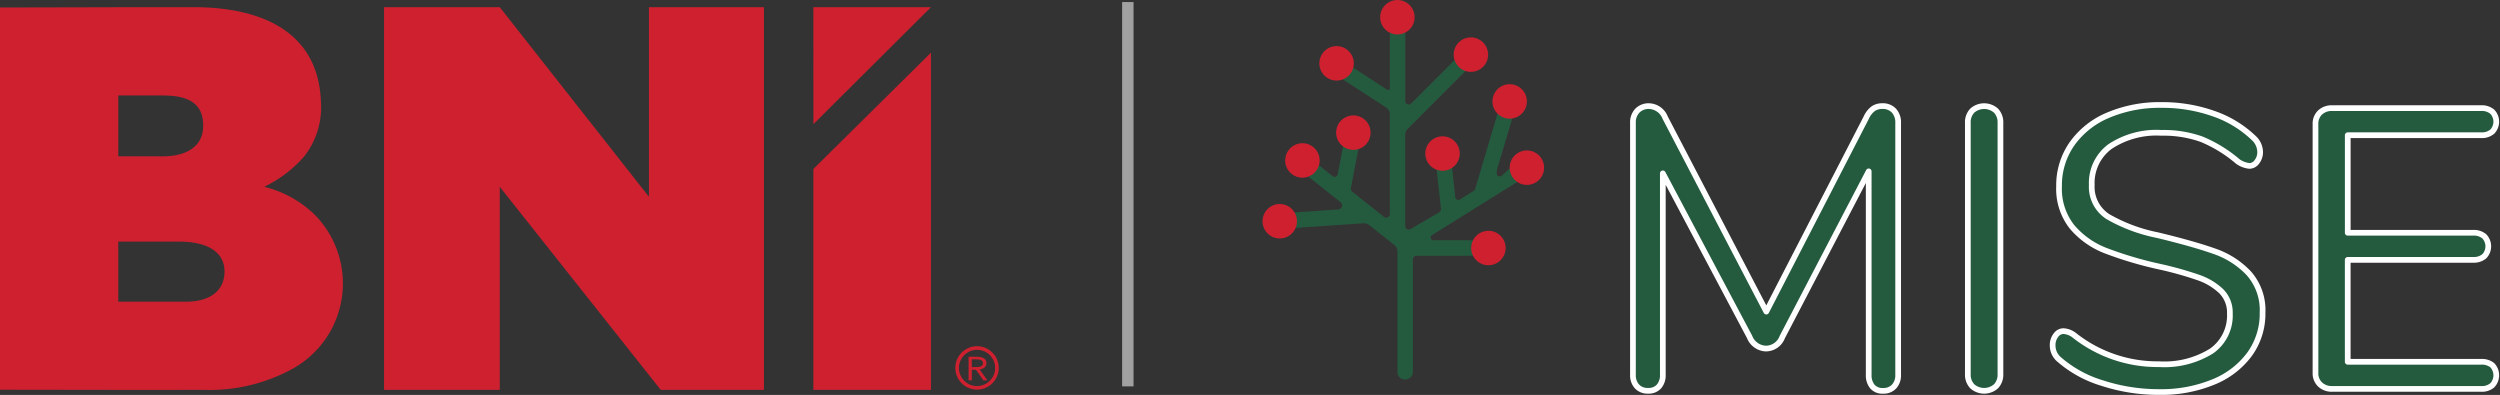
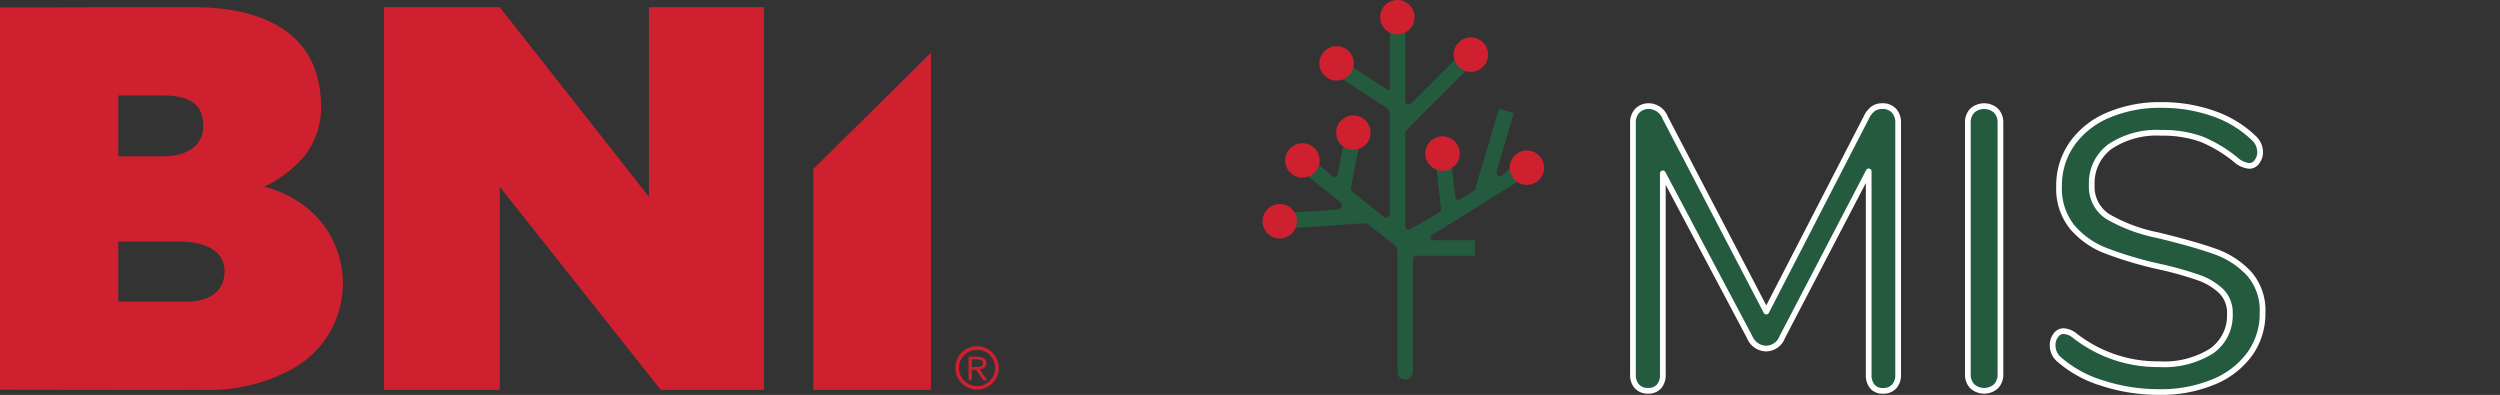
<svg xmlns="http://www.w3.org/2000/svg" id="Logo_BNI_Mise-Seminiamo-Contatti_Navbar" width="219.008" height="34.595" viewBox="0 0 219.008 34.595">
  <rect x="0" y="0" width="219.008" height="34.595" fill="#333333" stroke="none" />
  <defs>
    <clipPath id="clip-path">
      <rect id="Rettangolo_144" data-name="Rettangolo 144" width="87.495" height="33.532" fill="#cf2030" />
    </clipPath>
  </defs>
  <g id="Raggruppa_188" data-name="Raggruppa 188" transform="translate(110.601 0)">
    <g id="Raggruppa_1" data-name="Raggruppa 1" transform="translate(8.612 32.573)">
      <path id="Tracciato_1" data-name="Tracciato 1" d="M937.67,651.073" transform="translate(-937.67 -651.073)" fill="#245b3f" />
    </g>
    <g id="Raggruppa_3" data-name="Raggruppa 3" transform="translate(2.237 2.112)">
      <g id="Raggruppa_2" data-name="Raggruppa 2" transform="translate(0)">
        <path id="Tracciato_2" data-name="Tracciato 2" d="M935.736,620.054v-9.823a.33.33,0,0,1,.33-.33h5.113v-1.356h-3.633a.246.246,0,0,1-.131-.456l7.63-4.758-.778-1.114-.509.457c-.509.547-.852.238-.583-.545l1.408-4.73-1.3-.388-2.1,7.075a.187.187,0,0,1-.081.106l-1.246.778a.262.262,0,0,1-.4-.192l-.332-2.96a.677.677,0,0,0-.747-.6h0a.677.677,0,0,0-.6.748l.42,3.786a.372.372,0,0,1-.172.359l-2.5,1.456a.306.306,0,0,1-.459-.264V599.28a.674.674,0,0,1,.2-.479l5.347-5.348-.957-.961-4.083,4.083a.3.3,0,0,1-.5-.209v-6.082a.677.677,0,0,0-.677-.677h0a.677.677,0,0,0-.677.677v4.951a.143.143,0,0,1-.227.123l-3.471-2.25-.738,1.139,4.127,2.676a.677.677,0,0,1,.309.568v8.754a.32.32,0,0,1-.52.25l-2.757-2.194a.365.365,0,0,1-.131-.359l.692-3.595-1.333-.256-.518,2.683a.27.27,0,0,1-.431.16l-1.266-1-.842,1.06,2.788,2.215a.359.359,0,0,1-.2.637l-4.394.3.09,1.353,6.484-.441a.809.809,0,0,1,.557.173l2.195,1.747a.676.676,0,0,1,.256.53v10.578a.661.661,0,0,0,.661.661h0a.692.692,0,0,0,.69-.691Z" transform="translate(-924.802 -589.608)" fill="#245b3f" />
      </g>
    </g>
    <g id="Raggruppa_14" data-name="Raggruppa 14" transform="translate(0)">
      <g id="Raggruppa_4" data-name="Raggruppa 4" transform="translate(18.28 20.218)">
-         <circle id="Ellisse_1" data-name="Ellisse 1" cx="1.509" cy="1.509" r="1.509" transform="translate(0 0)" fill="#cf2030" />
-       </g>
+         </g>
      <g id="Raggruppa_5" data-name="Raggruppa 5" transform="translate(14.26 11.941)">
        <circle id="Ellisse_2" data-name="Ellisse 2" cx="1.509" cy="1.509" r="1.509" transform="translate(0 0)" fill="#cf2030" />
      </g>
      <g id="Raggruppa_6" data-name="Raggruppa 6" transform="translate(0 17.873)">
        <circle id="Ellisse_3" data-name="Ellisse 3" cx="1.509" cy="1.509" r="1.509" transform="translate(0 0)" fill="#cf2030" />
      </g>
      <g id="Raggruppa_7" data-name="Raggruppa 7" transform="translate(1.986 12.547)">
        <circle id="Ellisse_4" data-name="Ellisse 4" cx="1.509" cy="1.509" r="1.509" transform="translate(0 0)" fill="#cf2030" />
      </g>
      <g id="Raggruppa_8" data-name="Raggruppa 8" transform="translate(6.449 10.111)">
        <circle id="Ellisse_5" data-name="Ellisse 5" cx="1.509" cy="1.509" r="1.509" transform="translate(0 0)" fill="#cf2030" />
      </g>
      <g id="Raggruppa_9" data-name="Raggruppa 9" transform="translate(4.979 4.04)">
        <circle id="Ellisse_6" data-name="Ellisse 6" cx="1.509" cy="1.509" r="1.509" transform="translate(0 0)" fill="#cf2030" />
      </g>
      <g id="Raggruppa_10" data-name="Raggruppa 10" transform="translate(10.306)">
        <circle id="Ellisse_7" data-name="Ellisse 7" cx="1.509" cy="1.509" r="1.509" transform="translate(0)" fill="#cf2030" />
      </g>
      <g id="Raggruppa_11" data-name="Raggruppa 11" transform="translate(16.745 3.276)">
        <circle id="Ellisse_8" data-name="Ellisse 8" cx="1.509" cy="1.509" r="1.509" transform="translate(0 0)" fill="#cf2030" />
      </g>
      <g id="Raggruppa_12" data-name="Raggruppa 12" transform="translate(20.142 7.376)">
-         <circle id="Ellisse_9" data-name="Ellisse 9" cx="1.509" cy="1.509" r="1.509" transform="translate(0 0)" fill="#cf2030" />
-       </g>
+         </g>
      <g id="Raggruppa_13" data-name="Raggruppa 13" transform="translate(21.651 13.179)">
        <circle id="Ellisse_10" data-name="Ellisse 10" cx="1.509" cy="1.509" r="1.509" transform="translate(0 0)" fill="#cf2030" />
      </g>
    </g>
    <g id="Raggruppa_15" data-name="Raggruppa 15" transform="translate(32.449 9.189)">
      <path id="Tracciato_3" data-name="Tracciato 3" d="M997.595,616.185a1.52,1.52,0,0,1,.366,1.065v22.08a1.448,1.448,0,0,1-.349,1.011,1.254,1.254,0,0,1-.977.384,1.146,1.146,0,0,1-.941-.384,1.545,1.545,0,0,1-.314-1.011V621.5l-7.569,14.512a1.542,1.542,0,0,1-1.431,1.011,1.591,1.591,0,0,1-1.43-1.011l-7.605-14.337v17.651a1.491,1.491,0,0,1-.331,1.011,1.2,1.2,0,0,1-.96.384,1.255,1.255,0,0,1-.977-.384,1.445,1.445,0,0,1-.349-1.011V617.25a1.476,1.476,0,0,1,.384-1.065,1.382,1.382,0,0,1,1.046-.4,1.57,1.57,0,0,1,1.392,1.011l8.86,16.988,8.755-16.988a2.02,2.02,0,0,1,.61-.785,1.359,1.359,0,0,1,.785-.227A1.328,1.328,0,0,1,997.595,616.185Z" transform="translate(-974.726 -615.677)" fill="#245b3f" stroke="#fff" stroke-linecap="round" stroke-linejoin="round" stroke-width="0.5" />
      <path id="Tracciato_4" data-name="Tracciato 4" d="M1017.828,640.324a1.471,1.471,0,0,1-.384-1.064V617.25a1.476,1.476,0,0,1,.384-1.065,1.566,1.566,0,0,1,2.088,0,1.477,1.477,0,0,1,.384,1.065V639.26a1.471,1.471,0,0,1-.384,1.064,1.563,1.563,0,0,1-2.088,0Z" transform="translate(-988.105 -615.677)" fill="#245b3f" stroke="#fff" stroke-linecap="round" stroke-linejoin="round" stroke-width="0.5" />
      <path id="Tracciato_5" data-name="Tracciato 5" d="M1032.605,640a10.229,10.229,0,0,1-3.819-2.11,1.6,1.6,0,0,1-.523-1.221,1.367,1.367,0,0,1,.279-.854.815.815,0,0,1,.663-.367,1.69,1.69,0,0,1,.977.384,11.757,11.757,0,0,0,7.4,2.512,7.824,7.824,0,0,0,4.6-1.152,3.793,3.793,0,0,0,1.605-3.281,2.636,2.636,0,0,0-.768-1.971,5.538,5.538,0,0,0-2.023-1.2,30.623,30.623,0,0,0-3.381-.943,32.965,32.965,0,0,1-4.691-1.392,7.3,7.3,0,0,1-2.965-2.093,5.372,5.372,0,0,1-1.134-3.558,6.327,6.327,0,0,1,1.134-3.716,7.34,7.34,0,0,1,3.174-2.512,11.558,11.558,0,0,1,4.657-.889,13.5,13.5,0,0,1,4.552.75,9.6,9.6,0,0,1,3.54,2.146,1.7,1.7,0,0,1,.558,1.22,1.37,1.37,0,0,1-.279.855.817.817,0,0,1-.663.366,2.116,2.116,0,0,1-1.011-.384,11.858,11.858,0,0,0-3.174-1.953,9.924,9.924,0,0,0-3.523-.559,7.366,7.366,0,0,0-4.5,1.2,3.966,3.966,0,0,0-1.6,3.366,3.093,3.093,0,0,0,1.413,2.773,14.253,14.253,0,0,0,4.342,1.622q3.174.767,4.989,1.413a7.475,7.475,0,0,1,3.017,1.936,4.858,4.858,0,0,1,1.2,3.453,6.033,6.033,0,0,1-1.134,3.628,7.363,7.363,0,0,1-3.192,2.442,11.974,11.974,0,0,1-4.709.872A15.926,15.926,0,0,1,1032.605,640Z" transform="translate(-991.494 -615.629)" fill="#245b3f" stroke="#fff" stroke-linecap="round" stroke-linejoin="round" stroke-width="0.5" />
-       <path id="Tracciato_6" data-name="Tracciato 6" d="M1062.188,640.247a1.337,1.337,0,0,1-.4-1.011v-21.8a1.336,1.336,0,0,1,.4-1.011,1.478,1.478,0,0,1,1.064-.384H1076.3a1.414,1.414,0,0,1,.977.314,1.265,1.265,0,0,1,0,1.744,1.41,1.41,0,0,1-.977.314h-11.686v8.547H1075.6a1.412,1.412,0,0,1,.977.314,1.264,1.264,0,0,1,0,1.744,1.409,1.409,0,0,1-.977.314h-10.988v8.93H1076.3a1.468,1.468,0,0,1,.977.3,1.287,1.287,0,0,1,0,1.761,1.41,1.41,0,0,1-.977.314h-13.046A1.475,1.475,0,0,1,1062.188,640.247Z" transform="translate(-1001.994 -615.757)" fill="#245b3f" stroke="#fff" stroke-linecap="round" stroke-linejoin="round" stroke-width="0.5" />
    </g>
  </g>
  <g id="Raggruppa_337" data-name="Raggruppa 337" transform="translate(0 0.18)">
    <g id="Raggruppa_336" data-name="Raggruppa 336" transform="translate(0 0.449)">
      <path id="Tracciato_775" data-name="Tracciato 775" d="M131.45,0V16.61L118.382,0H108.245V33.522h10.137V15.733l14.1,17.788h9.043V0Z" transform="translate(-74.601 0.001)" fill="#cf2030" />
      <g id="Raggruppa_298" data-name="Raggruppa 298" transform="translate(0 0)">
        <g id="Raggruppa_297" data-name="Raggruppa 297" transform="translate(0 0)" clip-path="url(#clip-path)">
          <path id="Tracciato_776" data-name="Tracciato 776" d="M0,33.514l13.818.019,3.942-.01a15.136,15.136,0,0,0,7.822-1.82A8.55,8.55,0,0,0,27.5,18.116a9.668,9.668,0,0,0-4.355-2.382,10.837,10.837,0,0,0,3.49-2.646,6.952,6.952,0,0,0,1.484-4.716C27.9,1.451,21.8,0,16.978,0H12.166L0,.028ZM10.363,7.736h3.905c2.084,0,3.587.585,3.531,2.744-.048,1.866-1.678,2.588-3.531,2.588H10.363Zm0,12.8H15.7c2.4,0,4.021.875,3.968,2.705C19.62,24.989,18.2,25.8,16.3,25.8H10.361Z" transform="translate(0 0)" fill="#cf2030" fill-rule="evenodd" />
          <path id="Tracciato_777" data-name="Tracciato 777" d="M239.555,12.826l-10.3,10.19V42.362h10.3Z" transform="translate(-158.001 -8.84)" fill="#cf2030" fill-rule="evenodd" />
-           <path id="Tracciato_778" data-name="Tracciato 778" d="M229.259,10.25,239.555,0h-10.3Z" transform="translate(-158.002 0)" fill="#cf2030" fill-rule="evenodd" />
          <path id="Tracciato_779" data-name="Tracciato 779" d="M272.284,96.341a1.587,1.587,0,1,0,.464,1.121,1.582,1.582,0,0,0-.464-1.121m-1.122-.781a1.9,1.9,0,1,1-1.346.557,1.9,1.9,0,0,1,1.346-.557" transform="translate(-185.569 -65.859)" fill="#cf2030" />
          <path id="Tracciato_780" data-name="Tracciato 780" d="M273.276,98.746h.4c.278,0,.579.044.579.341,0,.341-.409.341-.724.341h-.254Zm-.284,1.838h.284v-.928h.365l.65.928h.348l-.68-.951c.372-.05.6-.245.6-.546,0-.511-.491-.569-.954-.569h-.613Z" transform="translate(-188.142 -67.897)" fill="#cf2030" />
        </g>
      </g>
    </g>
-     <line id="Linea_832" data-name="Linea 832" y2="33.669" transform="translate(98.802)" fill="none" stroke="#a1a1a1" stroke-width="1" />
  </g>
</svg>